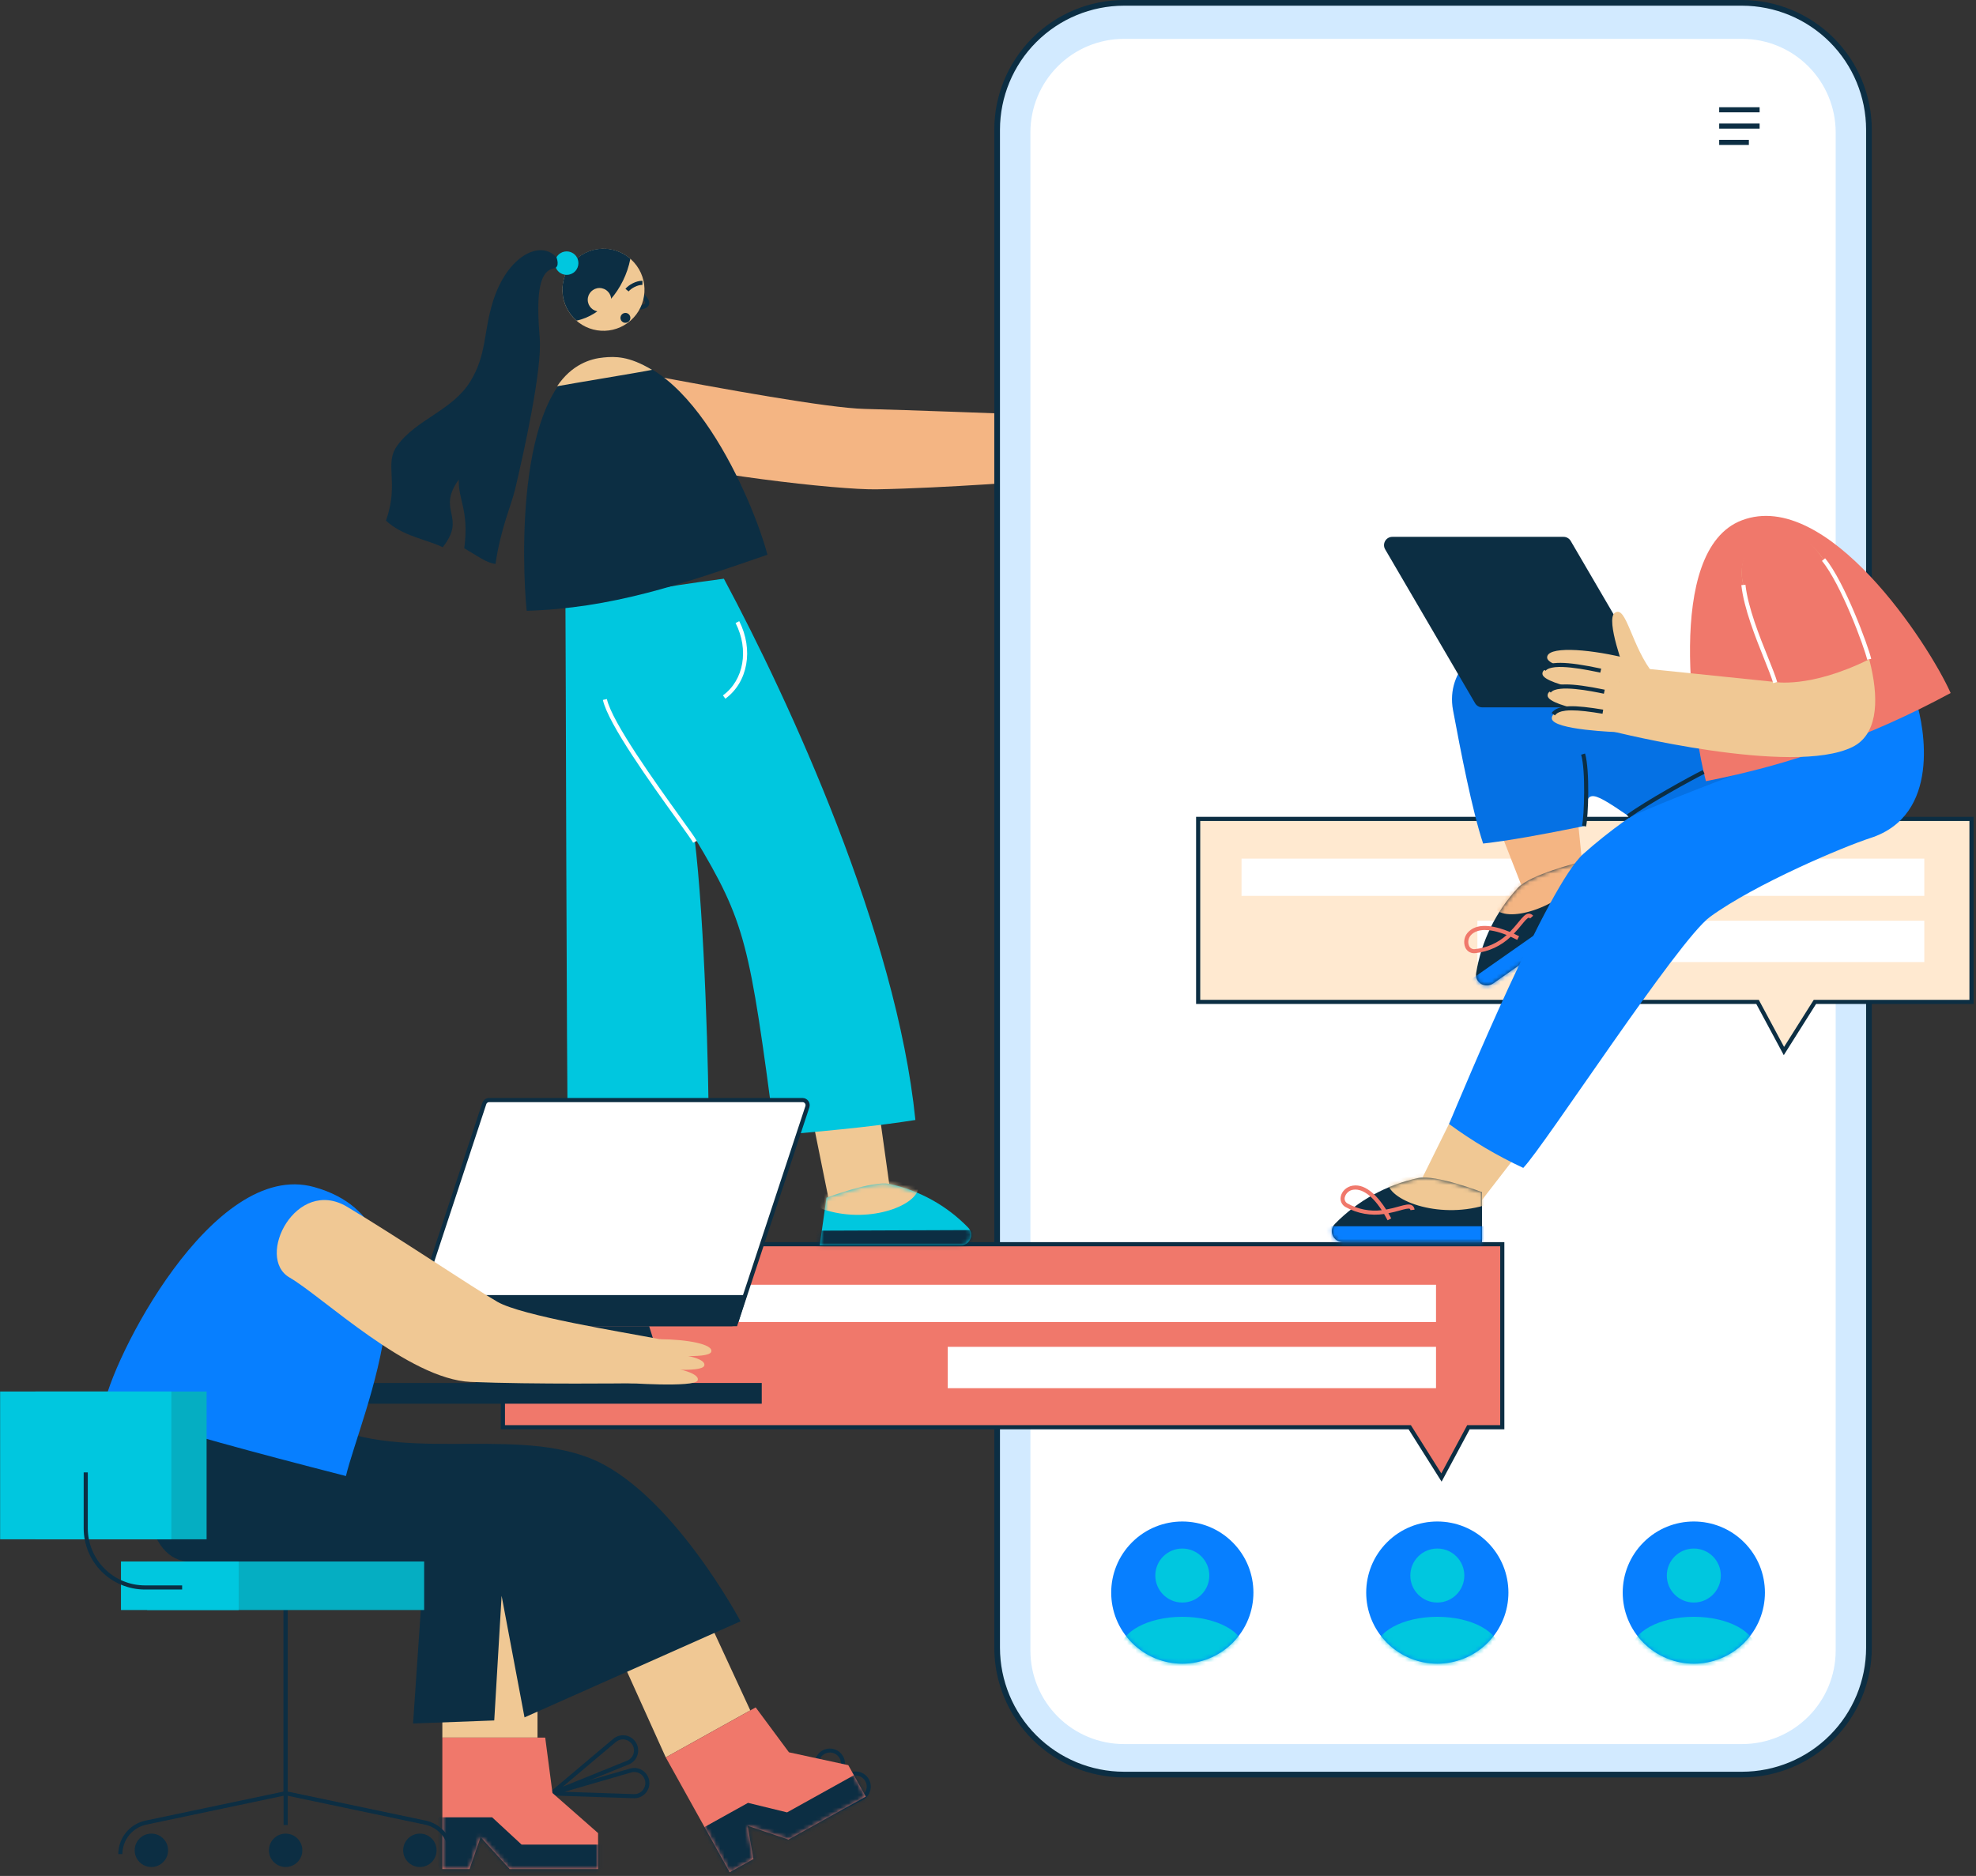
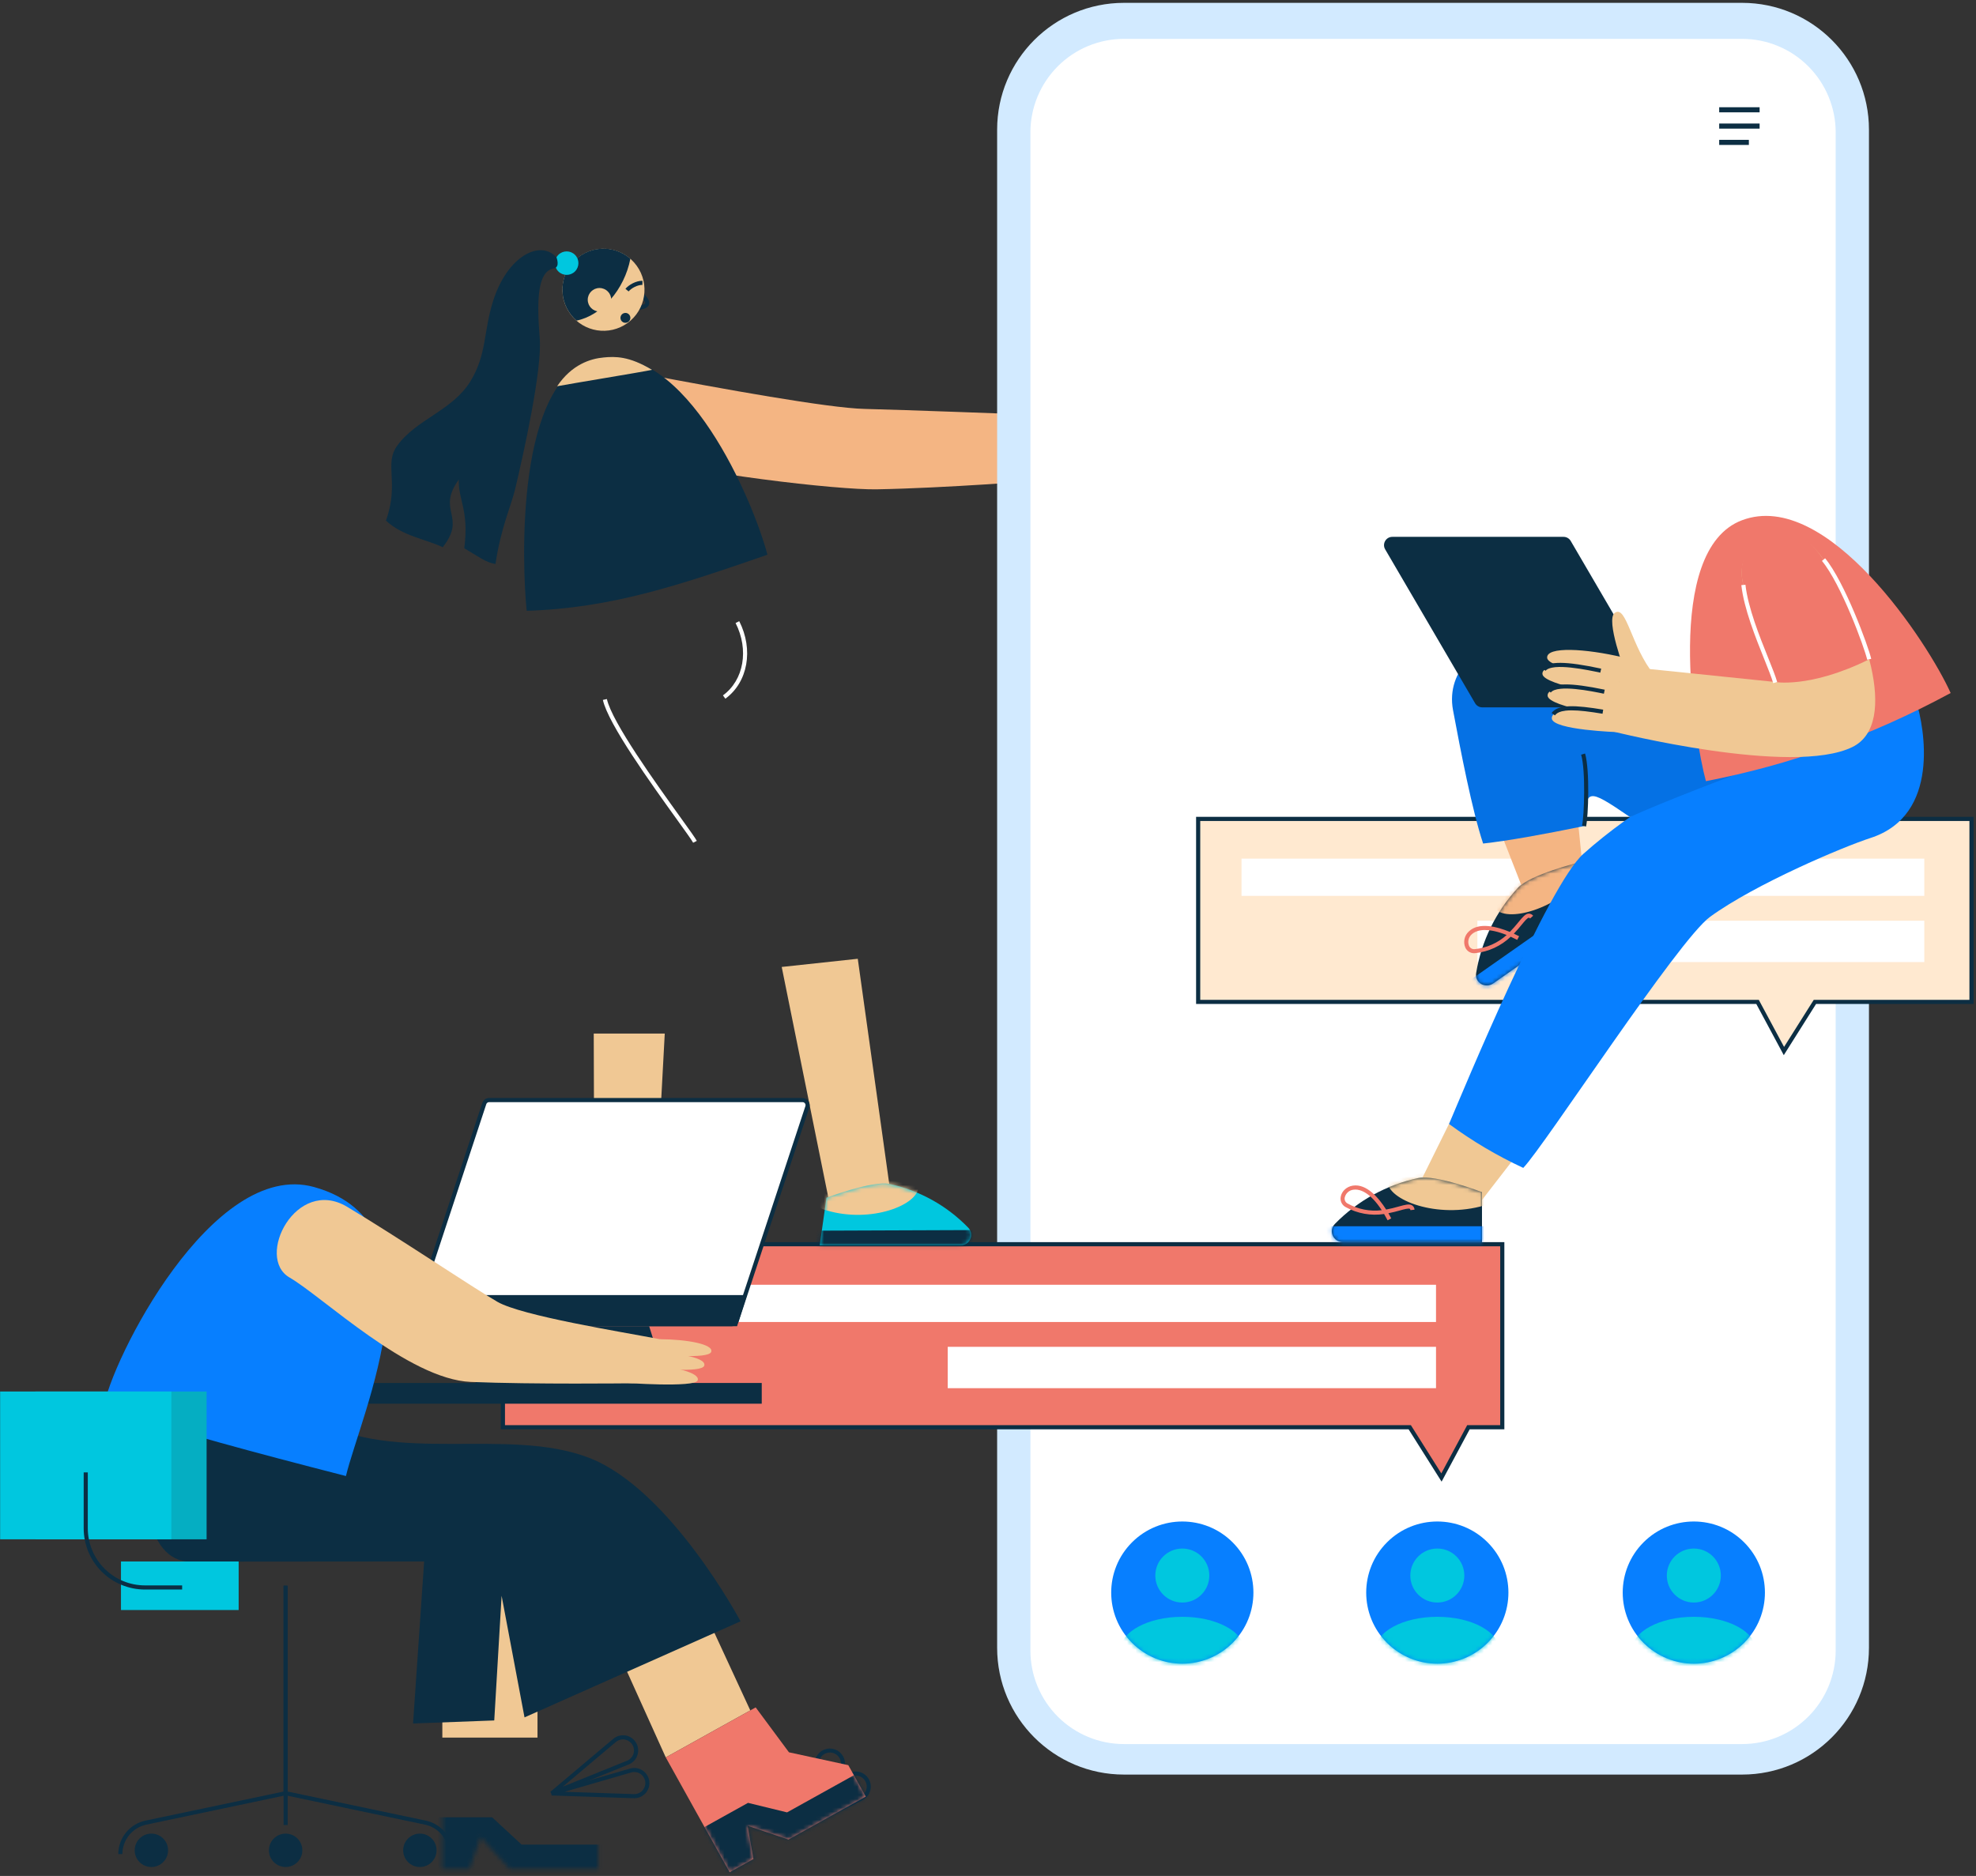
<svg xmlns="http://www.w3.org/2000/svg" width="476" height="452" viewBox="0 0 476 452" fill="none">
  <rect x="0" y="0" width="476" height="452" fill="#333333" stroke="none" />
  <path d="M149.609 109.162C167.558 114.164 201.827 118.059 211.13 117.9C227.787 117.604 250.902 115.768 250.902 115.768L251.107 98.587L244.022 99.744C244.022 99.744 217.852 98.755 208.273 98.525C199.501 98.324 173.815 93.658 155.254 90.132C150.014 89.14 139.875 106.45 149.609 109.162Z" fill="#F4B583" />
  <path d="M242.744 101.055C249.133 94.996 251.509 84.926 254.066 87.358C256.103 89.298 249.822 101.161 249.822 101.161L242.744 101.055Z" fill="#F4B583" />
  <path d="M250.879 97.731C259.911 96.742 269.441 97.335 268.89 100.094C268.34 102.852 250.671 103.059 250.671 103.059L250.879 97.731Z" fill="#F4B583" />
  <path d="M250.981 101.912C260.31 100.841 270.133 101.346 269.54 104.113C268.947 106.881 250.718 107.254 250.718 107.254L250.981 101.912Z" fill="#F4B583" />
  <path d="M268.877 103.243C267.52 101.029 258.662 101.813 255.749 102.07L255.664 101.082C264.336 100.314 268.541 100.805 269.721 102.729L268.877 103.243Z" fill="#0C2E43" />
  <path d="M249.643 106.795C258.679 105.807 268.208 106.403 267.655 109.158C267.101 111.913 249.439 112.124 249.439 112.124L249.643 106.795Z" fill="#F4B583" />
  <path d="M266.99 108.285C265.652 106.064 257.081 106.766 254.264 106.997L254.182 106.008C262.594 105.319 266.677 105.847 267.837 107.771L266.99 108.285Z" fill="#0C2E43" />
  <path d="M248.991 111.34C256.975 110.707 266.607 111.755 265.971 114.487C265.335 117.218 249.667 115.765 249.667 115.765L248.991 111.34Z" fill="#F4B583" />
  <path d="M265.329 113.633C264.317 111.788 260.057 111.571 253.997 111.815L253.954 110.826C260.749 110.556 264.93 110.849 266.196 113.156L265.329 113.633Z" fill="#0C2E43" />
  <path d="M419.654 0.686H270.761C253.883 0.686 240.2 14.368 240.2 31.247V397.011C240.2 413.89 253.883 427.572 270.761 427.572H419.654C436.532 427.572 450.215 413.89 450.215 397.011V31.247C450.215 14.368 436.532 0.686 419.654 0.686Z" fill="#D2EAFF" />
-   <path d="M419.653 428.258H270.761C262.476 428.248 254.534 424.953 248.676 419.095C242.819 413.238 239.523 405.295 239.514 397.011V31.247C239.523 22.963 242.819 15.021 248.676 9.163C254.534 3.305 262.476 0.01 270.761 0H419.653C427.937 0.01 435.879 3.305 441.737 9.163C447.595 15.021 450.89 22.963 450.9 31.247V397.011C450.89 405.295 447.595 413.238 441.737 419.095C435.879 424.953 427.937 428.248 419.653 428.258V428.258ZM270.761 1.371C262.84 1.381 255.247 4.532 249.646 10.133C244.046 15.733 240.895 23.326 240.885 31.247V397.011C240.894 404.932 244.044 412.526 249.645 418.127C255.246 423.728 262.84 426.878 270.761 426.887H419.653C427.574 426.878 435.168 423.728 440.769 418.127C446.37 412.526 449.52 404.932 449.528 397.011V31.247C449.52 23.326 446.37 15.732 440.769 10.131C435.168 4.53 427.574 1.38 419.653 1.371H270.761Z" fill="#0C2E43" />
  <path d="M419.652 9.363H270.76C267.799 9.363 264.867 9.946 262.132 11.079C259.397 12.212 256.912 13.873 254.818 15.967C252.725 18.061 251.065 20.546 249.932 23.282C248.799 26.017 248.217 28.949 248.217 31.91V397.674C248.217 400.635 248.799 403.566 249.932 406.302C251.065 409.038 252.725 411.523 254.818 413.617C256.912 415.711 259.397 417.372 262.132 418.505C264.867 419.638 267.799 420.221 270.76 420.221H419.652C425.632 420.221 431.367 417.846 435.595 413.617C439.824 409.389 442.199 403.654 442.199 397.674V31.91C442.199 25.93 439.824 20.195 435.595 15.966C431.367 11.738 425.632 9.363 419.652 9.363Z" fill="white" />
  <path d="M423.874 25.838H414.137V27.065H423.874V25.838Z" fill="#0C2E43" />
  <path d="M423.874 29.764H414.137V30.991H423.874V29.764Z" fill="#0C2E43" />
  <path d="M421.286 33.695H414.137V34.922H421.286V33.695Z" fill="#0C2E43" />
  <path d="M437.046 241.637L437.193 241.403H437.468H474.916V197.309H288.627V241.403H423.079H423.378L423.519 241.667L429.73 253.241L437.046 241.637Z" fill="#FFE9D0" stroke="#0C2E43" />
  <path d="M463.546 206.884H299.072V215.855H463.546V206.884Z" fill="white" />
  <path d="M463.547 221.835H355.891V231.804H463.547V221.835Z" fill="white" />
  <path d="M339.742 344.116L339.595 343.883H339.319H121.146V299.789H361.885V343.883H354.032H353.733L353.591 344.147L347.232 356.001L339.742 344.116Z" fill="#F0786B" stroke="#0C2E43" />
  <path d="M345.922 309.555H166.496V318.526H345.922V309.555Z" fill="white" />
  <path d="M345.923 324.507H228.299V334.475H345.923V324.507Z" fill="white" />
  <path d="M143.161 291.529L143.026 249.035H160.134L158.177 285.453L143.161 291.529Z" fill="#F0C894" />
  <path d="M200.121 291.437L188.308 232.981L206.629 231.01L214.211 285.258L200.121 291.437Z" fill="#F0C894" />
-   <path d="M136.214 146.144C136.29 152.734 136.481 261.451 136.811 274.302C147.576 274.852 152.189 275.29 170.751 274.302C170.751 259.144 169.762 221.744 167.278 201.726C179.691 222.374 180.528 227.211 186.68 273.561C203.521 272.16 212.682 271.079 220.508 269.853C215.977 224.927 190.192 168.969 174.376 139.435C157.808 141.632 151.099 143.046 136.214 146.144Z" fill="#00C7DF" />
  <path d="M143.796 86.369C165.359 82.019 181.575 121.136 184.87 133.658C163.781 140.947 147.305 146.545 126.875 147.168C125.778 136.617 123.896 90.382 143.796 86.369Z" fill="#0C2E43" />
  <path d="M145.401 86.128C148.189 85.871 151.504 85.766 157.079 89.111C154.001 89.746 138.092 92.33 134.204 93.065C137.746 87.825 142.201 86.422 145.401 86.128Z" fill="#F0C894" />
  <path d="M214.21 285.258C221.46 286.804 228.085 290.475 233.24 295.802C233.585 296.16 233.817 296.611 233.904 297.101C233.992 297.59 233.932 298.094 233.733 298.549C233.533 299.004 233.203 299.389 232.783 299.656C232.364 299.923 231.875 300.059 231.378 300.046H197.468L199.089 288.589C199.089 288.589 210.19 284.421 214.21 285.258Z" fill="#00C7DF" />
  <mask id="mask0" maskUnits="userSpaceOnUse" x="197" y="285" width="37" height="16">
    <path d="M214.21 285.258C221.46 286.804 228.085 290.475 233.24 295.802C233.585 296.16 233.817 296.611 233.904 297.101C233.992 297.59 233.932 298.094 233.733 298.549C233.533 299.004 233.203 299.389 232.783 299.656C232.364 299.923 231.875 300.059 231.378 300.046H197.468L199.089 288.589C199.089 288.589 210.19 284.421 214.21 285.258Z" fill="white" />
  </mask>
  <g mask="url(#mask0)">
    <path d="M221.223 285.982C221.223 290.266 209.944 294.83 199.145 291.65C188.347 288.47 207.97 282.704 207.97 282.704L221.223 285.982Z" fill="#F0C894" />
    <path d="M192.449 302.23L235.944 302.063L235.922 296.372L192.427 296.539L192.449 302.23Z" fill="#0C2E43" />
  </g>
  <path d="M154.034 74.622L153.916 73.633C154.904 73.511 155.332 73.261 155.405 73.07C155.533 72.717 154.832 71.949 154.532 71.623L154.35 71.422L155.092 70.763L155.26 70.948C155.787 71.524 156.67 72.487 156.331 73.406C156.094 74.065 155.342 74.47 154.034 74.622Z" fill="#0C2E43" />
  <path d="M151.173 77.822C155.592 74.616 156.576 68.435 153.37 64.016C150.164 59.596 143.982 58.613 139.563 61.819C135.144 65.025 134.16 71.206 137.366 75.625C140.572 80.044 146.754 81.028 151.173 77.822Z" fill="#F0C894" />
  <path d="M138.871 77.251C136.894 75.53 135.681 73.094 135.499 70.478C135.318 67.863 136.183 65.282 137.904 63.304C139.625 61.327 142.062 60.114 144.677 59.932C147.293 59.751 149.873 60.616 151.851 62.337C150.411 69.794 144.934 76.029 138.871 77.251Z" fill="#0C2E43" />
  <path d="M144.413 75.057C145.976 75.057 147.243 73.789 147.243 72.226C147.243 70.663 145.976 69.395 144.413 69.395C142.849 69.395 141.582 70.663 141.582 72.226C141.582 73.789 142.849 75.057 144.413 75.057Z" fill="#F0C894" />
  <path d="M138.507 65.402C139.612 64.297 139.612 62.505 138.507 61.399C137.402 60.294 135.609 60.294 134.504 61.399C133.399 62.505 133.399 64.297 134.504 65.402C135.609 66.507 137.402 66.507 138.507 65.402Z" fill="#00C7DF" />
  <path d="M134.053 62.038C130.287 57.688 122.23 61.507 118.757 72.615C116.408 80.128 117.278 85.403 113.32 91.865C108.981 98.95 100.331 100.97 95.678 107.389C92.452 111.837 96.242 116.342 92.973 125.43C96.887 129.166 102.858 129.984 106.648 131.855C112.552 124.359 105.026 123.153 110.519 115.544C110.355 120.517 113.047 122.932 111.837 132.102C115.353 134.135 116.945 135.51 119.36 135.892C120.626 127.216 123.169 121.739 124.086 117.88C126.171 109.092 130.62 89.041 130.017 81.522C129.302 72.625 129.384 65.375 133.394 64.677C135.012 64.4 134.053 62.038 134.053 62.038Z" fill="#0C2E43" />
  <path d="M151.429 70.22L150.664 69.59C151.452 68.635 153.251 67.613 154.767 67.656L154.743 68.645C153.57 68.618 152.051 69.452 151.429 70.22Z" fill="#0C2E43" />
  <path d="M151.849 76.589C151.849 76.826 151.779 77.057 151.648 77.254C151.516 77.45 151.33 77.603 151.111 77.694C150.892 77.785 150.652 77.808 150.42 77.762C150.188 77.716 149.975 77.602 149.807 77.435C149.64 77.267 149.526 77.054 149.48 76.822C149.434 76.59 149.458 76.35 149.548 76.131C149.639 75.913 149.792 75.726 149.989 75.594C150.185 75.463 150.417 75.393 150.653 75.393C150.97 75.393 151.275 75.519 151.499 75.743C151.723 75.968 151.849 76.272 151.849 76.589V76.589Z" fill="#0C2E43" />
  <path d="M166.972 203.05C166.672 202.464 165.078 200.25 163.061 197.449C156.869 188.845 146.506 174.439 145.228 168.642L146.193 168.428C147.425 174.03 158.118 188.888 163.862 196.872C166.063 199.933 167.519 201.953 167.852 202.606L166.972 203.05Z" fill="white" />
  <path d="M174.731 168.346L174.151 167.545C179.183 163.881 180.462 156.549 177.196 150.114L178.076 149.669C181.565 156.536 180.158 164.391 174.731 168.346Z" fill="white" />
  <path d="M376.397 264.04L356.949 289.192L342.662 283.726L358.439 251.822L376.397 264.04Z" fill="#F0C894" />
  <path d="M341.65 283.838C334.016 285.46 327.031 289.302 321.573 294.88C319.925 296.551 321.161 299.289 323.55 299.289H356.999V287.242C356.999 287.242 345.897 282.951 341.65 283.838Z" fill="#0C2E43" />
  <mask id="mask1" maskUnits="userSpaceOnUse" x="320" y="283" width="37" height="17">
    <path d="M341.65 283.838C334.016 285.46 327.031 289.302 321.573 294.88C319.925 296.551 321.161 299.289 323.55 299.289H356.999V287.242C356.999 287.242 345.897 282.951 341.65 283.838Z" fill="white" />
  </mask>
  <g mask="url(#mask1)">
    <path d="M334.229 284.619C334.229 289.09 346.187 293.786 357.598 290.431C369.009 287.077 348.236 281.156 348.236 281.156L334.229 284.619Z" fill="#F0C894" />
    <path d="M364.703 295.46H318.715V301.384H364.703V295.46Z" fill="#077FFF" />
  </g>
  <path d="M334.263 294.026C333.978 293.484 333.695 292.977 333.416 292.507C330.243 292.984 327.001 292.406 324.19 290.86C323.741 290.632 323.379 290.264 323.158 289.811C322.938 289.358 322.872 288.846 322.971 288.352C323.201 287.004 324.397 285.904 325.877 285.67C329.199 285.146 332.138 288.635 333.911 291.43C334.927 291.24 335.933 290.999 336.926 290.708C338.484 290.276 339.512 289.99 340.194 290.448C340.357 290.565 340.491 290.717 340.587 290.892C340.682 291.068 340.738 291.263 340.748 291.463L339.759 291.578C339.74 291.416 339.7 291.311 339.634 291.268C339.331 291.064 338.24 291.367 337.183 291.66C336.408 291.874 335.489 292.131 334.454 292.319C334.721 292.777 334.952 293.196 335.136 293.552L334.263 294.026ZM326.493 286.615C326.335 286.616 326.178 286.628 326.022 286.652C325.524 286.712 325.056 286.924 324.683 287.26C324.31 287.595 324.049 288.038 323.936 288.527C323.873 288.817 323.909 289.12 324.04 289.386C324.17 289.653 324.387 289.868 324.654 289.996C327.148 291.38 330.016 291.937 332.846 291.588C330.078 287.337 327.742 286.615 326.493 286.615Z" fill="#F0786B" />
  <path d="M378.318 179.974L381.284 209.482L366.446 213.209L355.549 185.312L378.318 179.974Z" fill="#F4B583" />
  <path d="M365.682 213.881C360.364 219.593 356.852 226.748 355.588 234.449C355.203 236.756 357.78 238.298 359.744 236.921L387.12 217.717L380.2 207.831C380.2 207.831 368.647 210.718 365.682 213.881Z" fill="#0C2E43" />
  <mask id="mask2" maskUnits="userSpaceOnUse" x="355" y="207" width="33" height="31">
    <path d="M365.682 213.881C360.364 219.593 356.852 226.748 355.588 234.449C355.203 236.756 357.78 238.298 359.744 236.921L387.12 217.717L380.2 207.831C380.2 207.831 368.647 210.718 365.682 213.881Z" fill="white" />
  </mask>
  <g mask="url(#mask2)">
    <path d="M360.063 218.777C362.63 222.438 375.119 219.413 382.536 210.114C389.953 200.816 369.54 207.897 369.54 207.897L360.063 218.777Z" fill="#F4B583" />
    <path d="M391.224 210.142L353.576 236.552L356.979 241.403L394.626 214.993L391.224 210.142Z" fill="#077FFF" />
  </g>
  <path d="M355.105 229.672C354.655 229.675 354.215 229.547 353.837 229.304C353.46 229.06 353.162 228.712 352.979 228.301C352.705 227.648 352.639 226.927 352.789 226.236C352.939 225.544 353.299 224.916 353.82 224.436C356.238 222.1 360.64 223.269 363.705 224.538C364.428 223.799 365.114 223.024 365.758 222.215C366.786 220.969 367.461 220.142 368.285 220.126C368.485 220.131 368.681 220.18 368.859 220.269C369.038 220.357 369.195 220.484 369.32 220.64L368.582 221.299C368.514 221.208 368.416 221.143 368.305 221.118C367.936 221.118 367.218 222.001 366.522 222.848C366.012 223.47 365.405 224.205 364.67 224.963C365.152 225.184 365.58 225.395 365.939 225.579L365.484 226.456C364.937 226.175 364.416 225.922 363.919 225.698C361.597 227.915 358.609 229.304 355.418 229.652C355.314 229.665 355.209 229.672 355.105 229.672V229.672ZM357.764 224.07C355.935 224.07 354.96 224.703 354.505 225.141C354.132 225.476 353.871 225.918 353.757 226.407C353.644 226.896 353.684 227.407 353.872 227.873C353.984 228.153 354.189 228.386 354.452 228.534C354.715 228.681 355.021 228.734 355.319 228.683C358.155 228.384 360.823 227.193 362.941 225.283C360.716 224.4 359.032 224.09 357.764 224.09V224.07Z" fill="#F0786B" />
  <path d="M349.058 270.815C354.651 274.929 360.64 278.473 366.938 281.396C371.989 276.203 404.226 226.505 411.943 220.9C422.817 212.992 443.906 204.072 450.605 201.901C467.522 196.408 463.568 175.319 461.591 168.949C453.462 170.705 423.914 182.677 418.095 182.238C409.636 185.972 393.965 194.526 381.407 205.743C372.948 213.289 352.617 262.413 349.058 270.815Z" fill="#077FFF" />
  <path d="M357.27 203.245C363.435 202.559 371.376 201.116 381.581 199.04C382.102 190.008 382.099 189.652 392.643 196.859C400.018 193.442 418.536 186.357 426.115 183.639C418.866 175.73 376.052 155.135 366.331 154.476C356.611 153.817 348.208 161.396 350.02 171.11C351.833 180.825 354.633 195.336 357.27 203.245Z" fill="#0571E4" />
  <path d="M419.616 125.354C440.191 117.574 464.615 155.152 469.893 166.978C450.271 177.582 431.011 184.304 410.94 188.219C408.152 177.99 400.626 132.537 419.616 125.354Z" fill="#F0786B" />
  <path d="M382.062 199.149L381.1 198.928C381.627 196.621 381.999 185.619 380.882 181.833L381.831 181.553C382.998 185.55 382.622 196.72 382.062 199.149Z" fill="#0C2E43" />
  <path d="M378.373 130.342C378.015 129.728 377.357 129.351 376.647 129.351H335.401C333.857 129.351 332.895 131.027 333.674 132.36L355.339 169.441C355.697 170.054 356.355 170.432 357.066 170.432H398.308C399.853 170.432 400.814 168.756 400.035 167.423L378.373 130.342Z" fill="#0C2E43" />
  <path d="M439.273 134.831C448.97 149.283 457.788 174.274 446.255 179.974C431.783 187.131 388.62 176.261 388.62 176.261L390.527 159.185L397.424 161.205L427.315 164.286C427.315 164.286 424.678 158.486 419.966 140.94C417.06 130.105 430.778 122.157 439.273 134.831Z" fill="#F0C894" />
  <path d="M438.498 133.756C444.531 142.122 448.989 151.494 450.278 158.855C435.805 166.012 427.314 164.286 427.314 164.286C427.314 164.286 424.678 158.486 419.966 140.94C417.059 130.105 429.765 121.64 438.498 133.756Z" fill="#F0786B" />
  <path d="M398.525 162.665C392.923 155.863 391.806 145.579 388.969 147.678C386.708 149.349 391.483 161.91 391.483 161.91L398.525 162.665Z" fill="#F0C894" />
  <path d="M390.86 158.365C382.016 156.275 372.486 155.692 372.694 158.493C372.901 161.294 390.409 163.673 390.409 163.673L390.86 158.365Z" fill="#F0C894" />
  <path d="M390.246 162.503C381.122 160.292 371.309 159.587 371.559 162.404C371.81 165.221 389.851 167.834 389.851 167.834L390.246 162.503Z" fill="#F0C894" />
  <path d="M385.492 162.071C382.635 161.459 373.959 159.59 372.312 161.623L371.541 161.007C372.944 159.248 377.175 159.277 385.71 161.106L385.492 162.071Z" fill="#0C2E43" />
  <path d="M390.972 167.512C382.124 165.426 372.598 164.839 372.806 167.644C373.013 170.448 390.52 172.82 390.52 172.82L390.972 167.512Z" fill="#F0C894" />
  <path d="M386.362 167.146C383.594 166.57 375.158 164.82 373.573 166.86L372.795 166.25C374.183 164.481 378.298 164.461 386.563 166.178L386.362 167.146Z" fill="#0C2E43" />
  <path d="M391.062 172.102C383.213 170.494 373.528 170.349 373.821 173.137C374.115 175.925 389.846 176.412 389.846 176.412L391.062 172.102Z" fill="#F0C894" />
  <path d="M374.565 172.369L373.764 171.792C375.303 169.654 379.488 169.878 386.197 170.982L386.035 171.97C380.032 170.969 375.794 170.662 374.565 172.369Z" fill="#0C2E43" />
-   <path d="M392.462 197.08L391.878 196.279C396.554 192.882 406.95 187.145 410.17 185.55L410.611 186.433C407.412 188.021 397.091 193.715 392.462 197.08Z" fill="#0C2E43" />
  <path d="M427.153 164.602C426.777 163.284 425.95 161.205 424.991 158.816C422.928 153.682 420.101 146.647 419.472 140.992L420.46 140.884C421.076 146.403 423.871 153.366 425.914 158.447C426.883 160.862 427.719 162.948 428.112 164.335L427.153 164.602Z" fill="white" />
  <path d="M449.797 158.964C449.118 155.998 443.5 140.702 438.89 135.147L439.651 134.514C444.354 140.185 450.074 155.745 450.759 158.743L449.797 158.964Z" fill="white" />
  <path d="M190.311 442.635L189.464 442.147L196.506 423.622C196.697 423.134 196.991 422.692 197.368 422.328C197.745 421.963 198.196 421.685 198.691 421.51C199.185 421.336 199.711 421.271 200.234 421.318C200.756 421.366 201.262 421.525 201.716 421.786C202.171 422.047 202.565 422.403 202.87 422.829C203.175 423.256 203.384 423.743 203.484 424.258C203.583 424.773 203.571 425.303 203.447 425.812C203.323 426.322 203.091 426.799 202.766 427.21L190.311 442.635ZM199.916 422.258C199.611 422.258 199.308 422.311 199.02 422.413C198.657 422.542 198.327 422.749 198.053 423.019C197.778 423.289 197.565 423.615 197.428 423.974L191.497 439.597L201.992 426.588C202.309 426.197 202.508 425.725 202.568 425.226C202.627 424.727 202.543 424.222 202.326 423.768C202.11 423.315 201.769 422.932 201.343 422.665C200.918 422.397 200.425 422.256 199.923 422.258H199.916Z" fill="#0C2E43" />
  <path d="M190.149 442.763L189.572 441.976L203.527 427.902C203.899 427.528 204.347 427.239 204.841 427.055C205.335 426.871 205.864 426.796 206.389 426.836C206.915 426.875 207.426 427.029 207.887 427.285C208.348 427.541 208.748 427.894 209.059 428.32C209.37 428.745 209.586 429.233 209.69 429.75C209.795 430.267 209.786 430.8 209.664 431.313C209.543 431.826 209.312 432.307 208.987 432.722C208.662 433.137 208.25 433.477 207.781 433.718L190.149 442.763ZM206.127 427.81C205.776 427.81 205.428 427.88 205.104 428.015C204.78 428.15 204.486 428.348 204.239 428.597L192.469 440.46L207.343 432.832C207.858 432.566 208.273 432.14 208.524 431.617C208.775 431.094 208.848 430.504 208.733 429.936C208.618 429.367 208.32 428.852 207.886 428.468C207.451 428.085 206.903 427.854 206.325 427.81H206.127Z" fill="#0C2E43" />
  <path d="M158.63 285.258C165.881 286.802 172.506 290.474 177.66 295.802C178.005 296.159 178.236 296.611 178.324 297.1C178.412 297.589 178.353 298.092 178.153 298.547C177.954 299.002 177.624 299.388 177.205 299.655C176.787 299.922 176.298 300.058 175.802 300.046H141.891L143.512 288.589C143.512 288.589 154.61 284.421 158.63 285.258Z" fill="#00C7DF" />
  <mask id="mask3" maskUnits="userSpaceOnUse" x="141" y="285" width="38" height="16">
    <path d="M158.63 285.258C165.881 286.802 172.506 290.474 177.66 295.802C178.005 296.159 178.236 296.611 178.324 297.1C178.412 297.589 178.353 298.092 178.153 298.547C177.954 299.002 177.624 299.388 177.205 299.655C176.787 299.922 176.298 300.058 175.802 300.046H141.891L143.512 288.589C143.512 288.589 154.61 284.421 158.63 285.258Z" fill="white" />
  </mask>
  <g mask="url(#mask3)">
    <path d="M165.642 285.983C165.642 290.267 154.366 294.831 143.565 291.651C132.763 288.471 152.389 282.704 152.389 282.704L165.642 285.983Z" fill="#F0C894" />
    <path d="M136.871 302.227L180.367 302.06L180.345 296.37L136.849 296.537L136.871 302.227Z" fill="#0C2E43" />
  </g>
  <path d="M129.479 377.377H106.555V418.662H129.479V377.377Z" fill="#F0C894" />
  <path d="M133.072 432.568L132.567 431.734L147.725 418.962C148.129 418.621 148.602 418.371 149.111 418.23C149.621 418.09 150.155 418.062 150.676 418.147C151.198 418.233 151.694 418.432 152.132 418.728C152.569 419.025 152.937 419.413 153.21 419.866C153.483 420.319 153.654 420.825 153.712 421.351C153.769 421.876 153.712 422.408 153.545 422.909C153.377 423.41 153.102 423.869 152.74 424.254C152.377 424.638 151.936 424.94 151.445 425.137L133.072 432.568ZM150.071 419.09C149.444 419.09 148.838 419.313 148.361 419.72L135.576 430.488L151.063 424.228C151.601 424.01 152.053 423.622 152.35 423.123C152.647 422.625 152.773 422.043 152.709 421.466C152.645 420.889 152.394 420.349 151.994 419.928C151.595 419.507 151.069 419.228 150.496 419.133C150.356 419.108 150.214 419.094 150.071 419.09V419.09Z" fill="#0C2E43" />
  <path d="M152.8 433.269H152.678L132.868 432.61L132.746 431.642L151.782 426.122C152.283 425.978 152.809 425.943 153.325 426.02C153.841 426.097 154.334 426.283 154.772 426.567C155.21 426.85 155.581 427.225 155.862 427.664C156.143 428.103 156.326 428.598 156.4 429.114C156.473 429.63 156.435 430.157 156.288 430.657C156.141 431.157 155.888 431.62 155.547 432.015C155.206 432.409 154.784 432.726 154.31 432.943C153.836 433.161 153.321 433.274 152.8 433.276V433.269ZM135.995 431.721L152.701 432.281C153.086 432.294 153.469 432.223 153.825 432.073C154.18 431.923 154.498 431.698 154.758 431.414C155.017 431.129 155.212 430.791 155.328 430.424C155.445 430.057 155.48 429.668 155.432 429.286C155.383 428.904 155.253 428.537 155.048 428.21C154.844 427.883 154.572 427.604 154.25 427.393C153.927 427.182 153.563 427.043 153.182 426.986C152.801 426.93 152.412 426.956 152.042 427.065L135.995 431.721Z" fill="#0C2E43" />
-   <path d="M106.555 433.164V450.328H113.112L115.775 442.641L122.767 450.328H144.073V441.672L133.087 432.017L131.338 418.662H106.555V433.164Z" fill="#F0786B" />
  <mask id="mask4" maskUnits="userSpaceOnUse" x="106" y="418" width="39" height="33">
    <path d="M106.555 433.164V450.328H113.113L115.775 442.641L122.767 450.328H144.074V441.672L133.088 432.017L131.338 418.662H106.555V433.164Z" fill="white" />
  </mask>
  <g mask="url(#mask4)">
    <path d="M105.565 437.869H118.548L125.653 444.447H145.78L147.18 452.77L99.684 452.101L105.565 437.869Z" fill="#0C2E43" />
  </g>
  <path d="M160.374 423.43L142.504 383.836L163.079 373.937L180.738 412.108L160.374 423.43Z" fill="#F0C894" />
  <path d="M167.423 436.103L175.763 451.102L181.493 447.916L180.086 439.902L189.932 443.224L208.556 432.87L204.348 425.304L190.054 422.207L182.037 411.386L160.375 423.43L167.423 436.103Z" fill="#F0786B" />
  <mask id="mask5" maskUnits="userSpaceOnUse" x="160" y="411" width="49" height="41">
    <path d="M167.423 436.103L175.763 451.102L181.493 447.916L180.086 439.902L189.932 443.224L208.556 432.87L204.348 425.304L190.054 422.207L182.037 411.386L160.375 423.43L167.423 436.103Z" fill="white" />
  </mask>
  <g mask="url(#mask5)">
    <path d="M168.847 440.693L180.192 434.386L189.596 436.682L207.189 426.899L212.458 433.493L170.623 455.992L168.847 440.693Z" fill="#0C2E43" />
  </g>
  <path d="M38.319 338.754C31.943 357.761 35.252 376.273 45.796 376.273C56.341 376.273 102.17 376.227 102.17 376.227L99.501 415.264L119.061 414.53L120.833 384.498L126.353 413.792L178.39 390.64C178.39 390.64 161.43 358.762 141.866 351.24C122.303 343.717 95.075 352.914 76.293 342.063C57.51 331.212 38.319 338.754 38.319 338.754Z" fill="#0C2E43" />
  <path d="M183.497 333.218H78.382V338.213H183.497V333.218Z" fill="#0C2E43" />
  <path d="M176.305 319.037H100.817C99.978 319.037 99.385 318.217 99.648 317.421L116.662 265.899C116.828 265.395 117.299 265.054 117.83 265.054H193.319C194.157 265.054 194.75 265.874 194.487 266.67L177.474 318.193C177.307 318.697 176.836 319.037 176.305 319.037Z" fill="white" stroke="#0C2E43" />
  <path d="M98.423 319.537H177.556L179.929 312.044H100.795L98.423 319.537Z" fill="#0C2E43" />
  <path d="M160.731 333.446H135.362L131.009 319.537H156.375L160.731 333.446Z" fill="#0C2E43" />
  <path d="M156.118 332.952H114.546V333.941H156.118V332.952Z" fill="#0C2E43" />
  <path d="M75.641 286.002C108.065 294.988 86.844 340.923 83.332 355.642C58.971 349.381 46.614 345.968 24.895 339.384C26.639 327.963 51.178 279.228 75.641 286.002Z" fill="#077FFF" />
  <path d="M109.118 446.723H108.13C108.123 445.063 107.549 443.455 106.503 442.166C105.456 440.877 104 439.985 102.376 439.639L68.311 432.465V382.072H69.3V431.664L102.581 438.67C104.426 439.065 106.08 440.079 107.27 441.544C108.459 443.009 109.111 444.836 109.118 446.723V446.723Z" fill="#0C2E43" />
  <path d="M69.3 432.063H68.311V439.728H69.3V432.063Z" fill="#0C2E43" />
  <path d="M101.145 449.844C103.367 449.844 105.168 448.042 105.168 445.82C105.168 443.598 103.367 441.797 101.145 441.797C98.923 441.797 97.122 443.598 97.122 445.82C97.122 448.042 98.923 449.844 101.145 449.844Z" fill="#0C2E43" />
  <path d="M29.481 446.723H28.493C28.5 444.837 29.151 443.009 30.34 441.545C31.529 440.08 33.182 439.065 35.027 438.67L68.308 431.664V382.072H69.297V432.462L35.231 439.639C33.608 439.986 32.153 440.878 31.107 442.167C30.061 443.456 29.487 445.063 29.481 446.723V446.723Z" fill="#0C2E43" />
  <path d="M36.466 449.844C38.688 449.844 40.49 448.042 40.49 445.82C40.49 443.598 38.688 441.797 36.466 441.797C34.244 441.797 32.443 443.598 32.443 445.82C32.443 448.042 34.244 449.844 36.466 449.844Z" fill="#0C2E43" />
  <path d="M68.807 449.844C71.029 449.844 72.83 448.042 72.83 445.82C72.83 443.598 71.029 441.797 68.807 441.797C66.585 441.797 64.783 443.598 64.783 445.82C64.783 448.042 66.585 449.844 68.807 449.844Z" fill="#0C2E43" />
  <path d="M8.515 370.885H49.767L49.767 335.274H8.515L8.515 370.885Z" fill="#05AEC2" />
  <path d="M0.029 370.885H41.281L41.281 335.274H0.029L0.029 370.885Z" fill="#00C7DF" />
-   <path d="M35.443 387.924H102.173V376.227H35.443V387.924Z" fill="#05AEC2" />
  <path d="M29.142 387.924H57.49V376.227H29.142V387.924Z" fill="#00C7DF" />
  <path d="M43.874 382.989H34.902C30.991 382.984 27.242 381.427 24.478 378.661C21.714 375.894 20.161 372.144 20.159 368.233V354.76H21.148V368.233C21.152 371.88 22.602 375.376 25.181 377.955C27.759 380.534 31.255 381.985 34.902 381.991H43.874V382.989Z" fill="#0C2E43" />
  <path d="M69.752 307.812C61.418 303.002 71.307 283.379 83.664 290.793C96.021 298.207 113.937 310.264 119.812 313.658C125.687 317.052 149.511 320.858 158.962 322.674C168.036 324.417 160.428 332.931 152.332 333.297C152.332 333.297 128.402 333.587 113.409 332.968C98.416 332.348 77.617 312.35 69.752 307.812Z" fill="#F0C894" />
  <path d="M158.962 322.674C165.351 322.7 171.948 323.857 171.325 325.719C170.702 327.581 158.355 326.338 158.355 326.338L158.962 322.674Z" fill="#F0C894" />
  <path d="M157.666 325.937C163.848 325.999 170.24 327.192 169.647 329.047C169.054 330.902 157.099 329.594 157.099 329.594L157.666 325.937Z" fill="#F0C894" />
  <path d="M156.859 329.021C162.306 329.241 168.721 330.757 168.062 332.589C167.403 334.421 150.269 333.169 150.269 333.169L156.859 329.021Z" fill="#F0C894" />
  <path d="M296.921 395.837C303.61 389.147 303.61 378.302 296.921 371.612C290.231 364.923 279.385 364.923 272.696 371.612C266.006 378.302 266.006 389.147 272.696 395.837C279.385 402.526 290.231 402.526 296.921 395.837Z" fill="#077FFF" />
  <mask id="mask6" maskUnits="userSpaceOnUse" x="260" y="359" width="50" height="49">
    <path d="M296.921 395.837C303.61 389.147 303.61 378.302 296.921 371.612C290.231 364.923 279.385 364.923 272.696 371.612C266.006 378.302 266.006 389.147 272.696 395.837C279.385 402.526 290.231 402.526 296.921 395.837Z" fill="white" />
  </mask>
  <g mask="url(#mask6)">
    <path d="M284.808 405.702C293.06 405.702 299.749 402.088 299.749 397.63C299.749 393.172 293.06 389.558 284.808 389.558C276.556 389.558 269.867 393.172 269.867 397.63C269.867 402.088 276.556 405.702 284.808 405.702Z" fill="#00C7DF" />
  </g>
  <path d="M284.809 386.122C288.402 386.122 291.314 383.209 291.314 379.617C291.314 376.024 288.402 373.111 284.809 373.111C281.216 373.111 278.304 376.024 278.304 379.617C278.304 383.209 281.216 386.122 284.809 386.122Z" fill="#00C7DF" />
  <path d="M358.348 395.836C365.037 389.147 365.037 378.301 358.348 371.611C351.658 364.922 340.813 364.922 334.123 371.611C327.434 378.301 327.434 389.147 334.123 395.836C340.813 402.525 351.658 402.525 358.348 395.836Z" fill="#077FFF" />
  <mask id="mask7" maskUnits="userSpaceOnUse" x="322" y="359" width="49" height="49">
    <path d="M358.348 395.836C365.037 389.147 365.037 378.301 358.348 371.611C351.658 364.922 340.813 364.922 334.123 371.611C327.434 378.301 327.434 389.147 334.123 395.836C340.813 402.525 351.658 402.525 358.348 395.836Z" fill="white" />
  </mask>
  <g mask="url(#mask7)">
    <path d="M346.236 405.702C354.487 405.702 361.177 402.088 361.177 397.629C361.177 393.171 354.487 389.557 346.236 389.557C337.984 389.557 331.295 393.171 331.295 397.629C331.295 402.088 337.984 405.702 346.236 405.702Z" fill="#00C7DF" />
  </g>
  <path d="M346.236 386.121C349.829 386.121 352.741 383.208 352.741 379.616C352.741 376.023 349.829 373.11 346.236 373.11C342.643 373.11 339.73 376.023 339.73 379.616C339.73 383.208 342.643 386.121 346.236 386.121Z" fill="#00C7DF" />
  <path d="M420.139 395.836C426.828 389.147 426.828 378.301 420.139 371.611C413.449 364.922 402.604 364.922 395.914 371.611C389.225 378.301 389.225 389.147 395.914 395.836C402.604 402.525 413.449 402.525 420.139 395.836Z" fill="#077FFF" />
  <mask id="mask8" maskUnits="userSpaceOnUse" x="383" y="359" width="50" height="49">
    <path d="M420.139 395.836C426.828 389.147 426.828 378.301 420.139 371.611C413.449 364.922 402.604 364.922 395.914 371.611C389.225 378.301 389.225 389.147 395.914 395.836C402.604 402.525 413.449 402.525 420.139 395.836Z" fill="white" />
  </mask>
  <g mask="url(#mask8)">
    <path d="M408.027 405.702C416.279 405.702 422.968 402.088 422.968 397.629C422.968 393.171 416.279 389.557 408.027 389.557C399.776 389.557 393.086 393.171 393.086 397.629C393.086 402.088 399.776 405.702 408.027 405.702Z" fill="#00C7DF" />
  </g>
  <path d="M408.027 386.121C411.62 386.121 414.532 383.208 414.532 379.616C414.532 376.023 411.62 373.11 408.027 373.11C404.434 373.11 401.521 376.023 401.521 379.616C401.521 383.208 404.434 386.121 408.027 386.121Z" fill="#00C7DF" />
</svg>